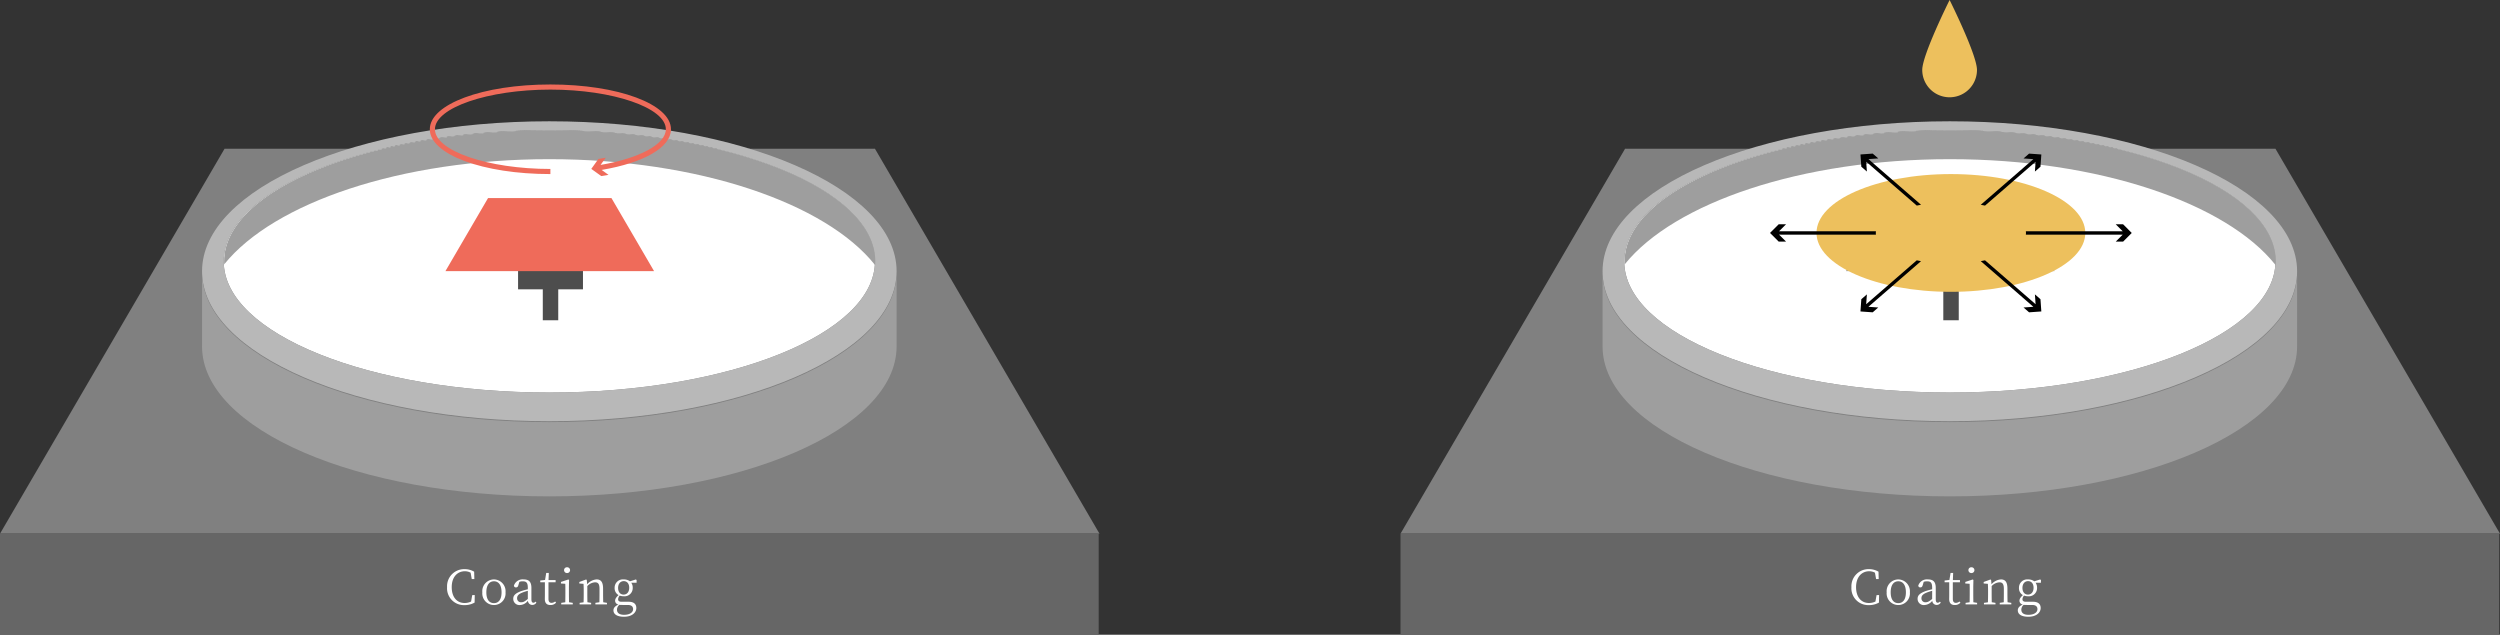
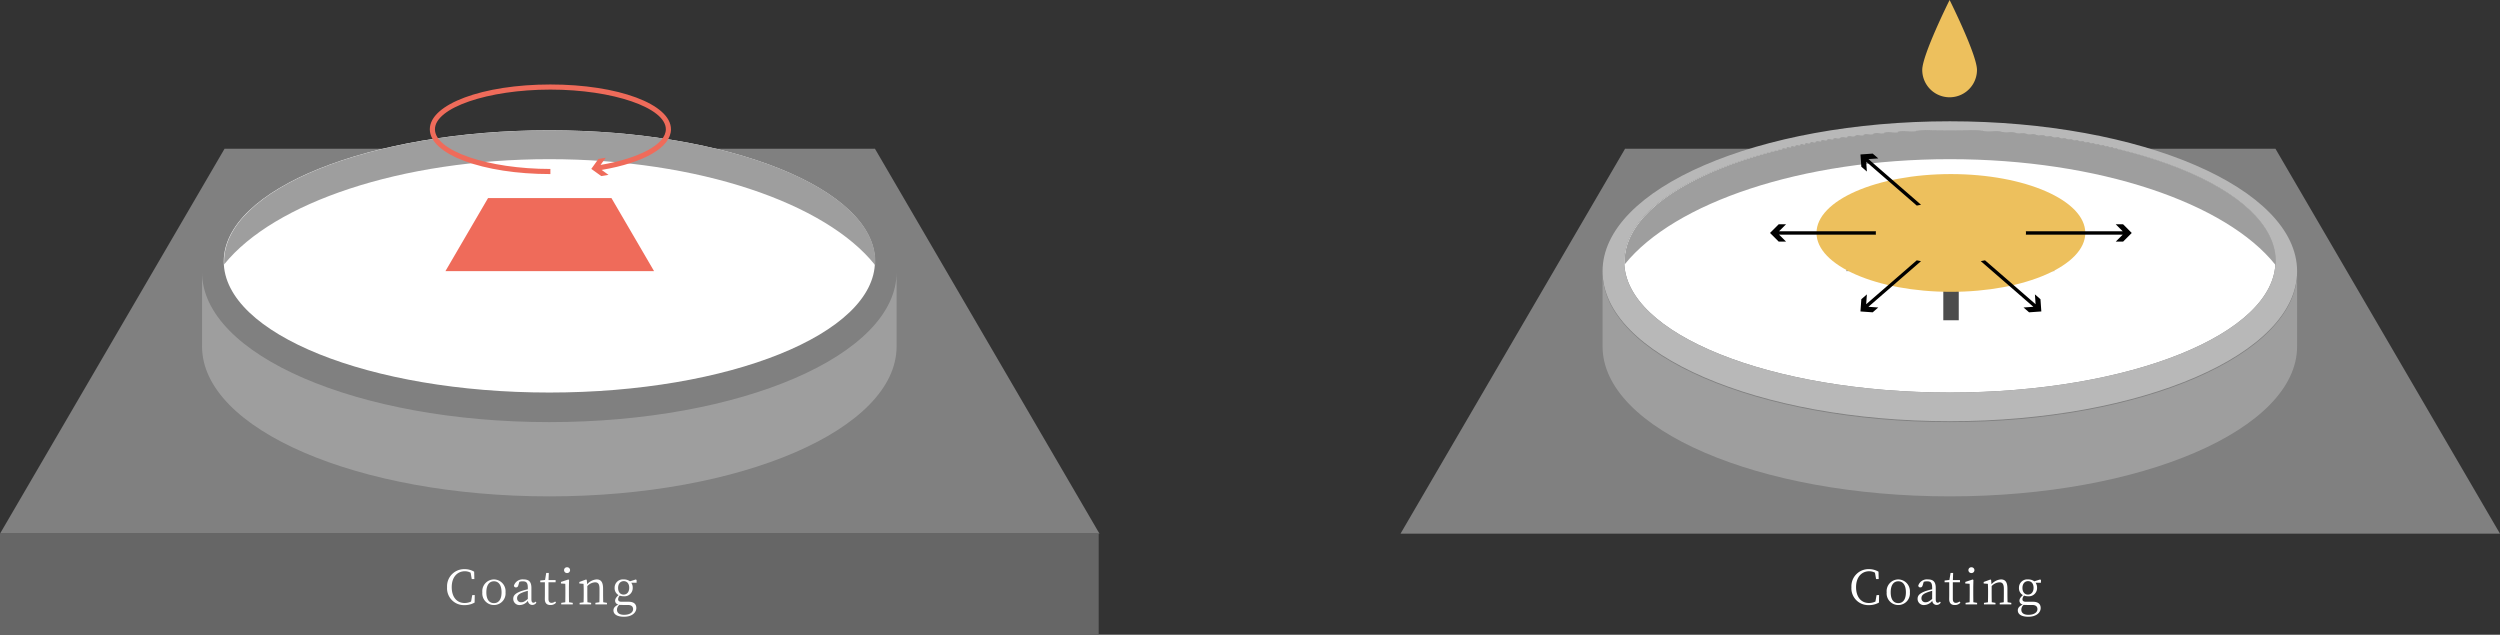
<svg xmlns="http://www.w3.org/2000/svg" width="634.953" height="161.212" viewBox="0 0 634.953 161.212">
  <rect x="0" y="0" width="634.953" height="161.212" fill="#333333" stroke="none" />
  <defs>
    <radialGradient id="radial-gradient" cx="0.5" cy="0.5" r="1.134" gradientTransform="translate(0.281 0.285) scale(0.438 0.429)" gradientUnits="objectBoundingBox">
      <stop offset="0" stop-color="#edc05d" />
      <stop offset="1" stop-color="#edc05d" />
    </radialGradient>
  </defs>
  <g id="グループ_22876" data-name="グループ 22876" transform="translate(-58.023 -14257.634)">
    <g id="グループ_22754" data-name="グループ 22754" transform="translate(58.023 14279.09)">
      <g id="グループ_65" data-name="グループ 65" transform="translate(0)">
        <path id="パス_1059" data-name="パス 1059" d="M1187.751,187.874l-57.031-97.768H965.532L908.5,187.874Z" transform="translate(-908.5 -73.783)" fill="gray" />
        <ellipse id="楕円形_25" data-name="楕円形 25" cx="82.696" cy="33.302" rx="82.696" ry="33.302" transform="translate(56.828 11.638)" fill="#fff" />
        <g id="グループ_64" data-name="グループ 64" transform="translate(51.328 9.348)">
-           <path id="パス_1060" data-name="パス 1060" d="M1163.835,117.464c0,21.034-39.486,38.086-88.2,38.086s-88.2-17.052-88.2-38.086,39.487-38.086,88.2-38.086S1163.835,96.43,1163.835,117.464Zm-88.2-35.8c-45.672,0-82.7,14.91-82.7,33.3s37.024,33.3,82.7,33.3,82.7-14.91,82.7-33.3S1121.312,81.668,1075.64,81.668Z" transform="translate(-987.445 -79.378)" fill="#b8b8b8" />
-         </g>
+           </g>
        <path id="パス_1061" data-name="パス 1061" d="M1163.835,135.531V156.2c0,21.035-39.486,38.086-88.2,38.086s-88.2-17.052-88.2-38.086V137.34c0,21.035,39.487,38.086,88.2,38.086s88.2-17.052,88.2-38.086Z" transform="translate(-936.117 -89.673)" fill="#9e9e9e" />
        <rect id="長方形_14" data-name="長方形 14" width="279.047" height="25.664" transform="translate(0 114.091)" fill="#666" />
        <path id="パス_1062" data-name="パス 1062" d="M1161.347,117.09c-12.473-15.684-44.793-26.857-82.7-26.857-37.722,0-69.913,11.067-82.516,26.631l-.065.146q-.023-.4-.023-.807c0-18.392,37.024-33.3,82.7-33.3s82.7,14.91,82.7,33.3q0,.444-.029.886Z" transform="translate(-939.125 -71.262)" fill="#9e9e9e" />
-         <path id="パス_1063" data-name="パス 1063" d="M1110.874,132.951v7.85h6.28v7.85h3.925V140.8h6.28v-7.85Z" transform="translate(-979.295 -88.771)" fill="#4d4d4d" />
        <path id="パス_1064" data-name="パス 1064" d="M1135.49,127.929l-10.822-18.552h-31.345L1082.5,127.929Z" transform="translate(-969.369 -80.524)" fill="#ef6b5a" />
        <path id="パス_1065" data-name="パス 1065" d="M1137.647,76.378C1137.647,70,1124.2,65,1107.023,65S1076.4,70,1076.4,76.378s13.452,11.378,30.625,11.378v-1.3c-15.9,0-29.324-4.615-29.324-10.078S1091.127,66.3,1107.023,66.3s29.324,4.615,29.324,10.078c0,3.766-6.62,7.358-16.58,9.054l1.31-1.824-1.847.3-1.818,2.532,2.532,1.819,1.847-.3-1.75-1.255C1130.932,84.849,1137.647,80.931,1137.647,76.378Z" transform="translate(-967.235 -65)" fill="#ef6b5a" />
      </g>
      <path id="パス_24622" data-name="パス 24622" d="M-17.514-2.352-17.8-.72a3.738,3.738,0,0,1-1.656.372c-1.908,0-3.264-1.44-3.264-4.032,0-2.568,1.44-4.032,3.348-4.032a3.006,3.006,0,0,1,1.452.372l.288,1.62h.66L-17.022-8.3a4.752,4.752,0,0,0-2.484-.648A4.343,4.343,0,0,0-23.9-4.38,4.276,4.276,0,0,0-19.506.192a5.088,5.088,0,0,0,2.6-.648l.036-1.9Zm5.52,2.52A2.949,2.949,0,0,0-9.054-3.06a3,3,0,0,0-2.94-3.276A2.987,2.987,0,0,0-14.946-3.06,2.951,2.951,0,0,0-11.994.168Zm0-.48c-1.212,0-1.932-.948-1.932-2.748s.72-2.8,1.932-2.8,1.932,1.008,1.932,2.8S-10.794-.312-11.994-.312Zm8.6-1.056c-.768.612-1.116.828-1.62.828a.976.976,0,0,1-1.1-1.044c0-.48.216-.984,1.38-1.428A12.839,12.839,0,0,1-3.39-3.444Zm1.968.66a.7.7,0,0,1-.54.288c-.324,0-.516-.216-.516-.912V-4.176c0-1.56-.648-2.16-1.98-2.16a2.308,2.308,0,0,0-2.46,1.572.482.482,0,0,0,.528.456c.312,0,.492-.18.588-.528l.264-.888a2.482,2.482,0,0,1,.84-.132c.912,0,1.308.324,1.308,1.644v.384c-.552.12-1.128.288-1.6.432-1.632.588-2.1,1.176-2.1,1.98A1.564,1.564,0,0,0-5.358.168,2.648,2.648,0,0,0-3.366-.924,1.107,1.107,0,0,0-2.262.144a1.176,1.176,0,0,0,1.044-.6ZM3.546-.732a1.5,1.5,0,0,1-.912.348c-.492,0-.78-.3-.78-1.008V-5.616H3.666v-.552h-1.8L1.938-7.98h-.66L.99-6.2-.234-6.06v.444H.942v3.228c0,.468-.012.744-.012,1.044,0,1.02.5,1.512,1.416,1.512a1.843,1.843,0,0,0,1.44-.6ZM6.57-7.956a.729.729,0,0,0,.768-.732A.722.722,0,0,0,6.57-9.42a.719.719,0,0,0-.756.732A.726.726,0,0,0,6.57-7.956Zm.5,7.416c-.012-.66-.024-1.584-.024-2.2V-4.5l.036-1.7-.18-.12L5.022-5.7v.4l1.1.072c.024.6.024,1.08.024,1.824v.672c0,.612-.012,1.536-.024,2.2L5.094-.384V0H8.022V-.384Zm8.688,0c-.024-.66-.036-1.572-.036-2.2V-3.984c0-1.692-.552-2.352-1.644-2.352a3.44,3.44,0,0,0-2.4,1.236l-.1-1.1-.168-.12L9.69-5.688V-5.3l1.068.084c.024.564.048,1.068.048,1.824v.66c0,.612-.012,1.536-.036,2.208L9.762-.384V0H12.69V-.384L11.742-.54c-.012-.66-.024-1.584-.024-2.2v-1.9a2.9,2.9,0,0,1,1.968-.96c.768,0,1.128.408,1.128,1.656v1.2c0,.624-.012,1.548-.024,2.208l-1.02.144V0h2.94V-.384Zm5.172-1.944c-.864,0-1.392-.684-1.392-1.7S20.094-5.9,20.97-5.9s1.392.684,1.392,1.68C22.362-3.2,21.822-2.484,20.934-2.484ZM22.026.156c.96,0,1.32.456,1.32,1.056,0,.792-.792,1.44-2.292,1.44-1.092,0-1.8-.408-1.8-1.3a1.612,1.612,0,0,1,.6-1.236,5.061,5.061,0,0,0,.636.036Zm2.208-6.348-.2-.132-1.488.468a2.552,2.552,0,0,0-1.572-.48A2.1,2.1,0,0,0,18.654-4.2a2,2,0,0,0,1,1.848c-.636.576-.876,1-.876,1.428a.982.982,0,0,0,.84.96c-.9.432-1.26.9-1.26,1.476,0,.972.864,1.632,2.688,1.632,2.076,0,3.12-1.092,3.12-2.208,0-1.032-.648-1.6-1.98-1.6H20.418c-.672,0-.876-.264-.876-.636a1.471,1.471,0,0,1,.408-.924,2.959,2.959,0,0,0,1.008.168A2.087,2.087,0,0,0,23.25-4.2a2.1,2.1,0,0,0-.384-1.3l1.368.012Z" transform="translate(137.449 132.042)" fill="#fff" />
    </g>
    <g id="グループ_22756" data-name="グループ 22756" transform="translate(413.726 14257.634)">
      <g id="グループ_68" data-name="グループ 68">
        <path id="パス_1066" data-name="パス 1066" d="M1187.751,462.874l-57.031-97.768H965.532L908.5,462.874Z" transform="translate(-908.5 -327.327)" fill="gray" />
        <ellipse id="楕円形_26" data-name="楕円形 26" cx="82.696" cy="33.302" rx="82.696" ry="33.302" transform="translate(56.828 33.094)" fill="#fff" />
        <g id="グループ_66" data-name="グループ 66" transform="translate(51.328 30.804)">
          <path id="パス_1067" data-name="パス 1067" d="M1163.835,392.464c0,21.034-39.486,38.086-88.2,38.086s-88.2-17.052-88.2-38.086,39.487-38.086,88.2-38.086S1163.835,371.43,1163.835,392.464Zm-88.2-35.8c-45.672,0-82.7,14.911-82.7,33.3s37.024,33.3,82.7,33.3,82.7-14.91,82.7-33.3S1121.312,356.668,1075.64,356.668Z" transform="translate(-987.445 -354.378)" fill="#b8b8b8" />
        </g>
        <path id="パス_1068" data-name="パス 1068" d="M1163.835,410.531V431.2c0,21.034-39.486,38.086-88.2,38.086s-88.2-17.052-88.2-38.086V412.34c0,21.035,39.487,38.086,88.2,38.086s88.2-17.052,88.2-38.086Z" transform="translate(-936.117 -343.218)" fill="#9e9e9e" />
-         <rect id="長方形_15" data-name="長方形 15" width="279.047" height="25.664" transform="translate(0 135.547)" fill="#666" />
        <path id="パス_1069" data-name="パス 1069" d="M1161.347,392.09c-12.473-15.684-44.793-26.857-82.7-26.857-37.722,0-69.913,11.067-82.516,26.631l-.065.146q-.023-.4-.023-.807c0-18.392,37.024-33.3,82.7-33.3s82.7,14.911,82.7,33.3q0,.444-.029.886Z" transform="translate(-939.125 -324.806)" fill="#9e9e9e" />
        <path id="パス_1070" data-name="パス 1070" d="M1110.874,407.951v7.85h6.28v7.85h3.925V415.8h6.28v-7.85Z" transform="translate(-979.295 -342.315)" fill="#4d4d4d" />
        <path id="パス_1071" data-name="パス 1071" d="M1135.49,402.929l-10.822-18.552h-31.345L1082.5,402.929Z" transform="translate(-969.369 -334.068)" fill="#9e9e9e" />
        <path id="パス_1072" data-name="パス 1072" d="M1126.211,324.758a6.949,6.949,0,0,1-13.9,0c0-3.838,6.948-17.758,6.948-17.758S1126.211,320.92,1126.211,324.758Z" transform="translate(-979.799 -307)" fill="url(#radial-gradient)" />
        <ellipse id="楕円形_27" data-name="楕円形 27" cx="34.134" cy="14.954" rx="34.134" ry="14.954" transform="translate(105.654 44.212)" fill="url(#radial-gradient)" />
        <g id="グループ_67" data-name="グループ 67" transform="translate(93.849 39.011)">
          <path id="パス_1073" data-name="パス 1073" d="M1079.745,397.248a3.084,3.084,0,0,1,0-.867h-24.6l1.772-1.77h-1.871l-2.2,2.2,2.2,2.2h1.871l-1.772-1.77Z" transform="translate(-1052.844 -376.659)" />
          <path id="パス_1074" data-name="パス 1074" d="M1089.805,371.556l-.177-2.5,12.847,11.15c.355-.074.715-.144,1.081-.21L1090.2,368.4l2.5-.176L1091.282,367l-3.11.22.22,3.11Z" transform="translate(-1065.203 -367)" />
-           <path id="パス_1075" data-name="パス 1075" d="M1135.167,380c.367.066.726.136,1.081.21l12.847-11.15-.177,2.5,1.413-1.226.22-3.11-3.11-.22-1.413,1.227,2.5.176Z" transform="translate(-1081.642 -367)" />
          <path id="パス_1076" data-name="パス 1076" d="M1177.478,394.61h-1.871l1.772,1.77h-24.6a3.072,3.072,0,0,1,0,.867h24.6l-1.772,1.77h1.871l2.2-2.2Z" transform="translate(-1087.805 -376.659)" />
          <path id="パス_1077" data-name="パス 1077" d="M1148.918,417.338l.177,2.5-12.847-11.15c-.355.074-.715.144-1.081.21l13.36,11.595-2.5.176,1.413,1.227,3.11-.22-.22-3.11Z" transform="translate(-1081.642 -381.583)" />
          <path id="パス_1078" data-name="パス 1078" d="M1103.556,408.9c-.367-.066-.726-.136-1.081-.21l-12.847,11.15.177-2.5-1.413,1.226-.22,3.11,3.11.22,1.413-1.227-2.5-.176Z" transform="translate(-1065.203 -381.583)" />
        </g>
      </g>
      <path id="パス_24623" data-name="パス 24623" d="M-17.514-2.352-17.8-.72a3.738,3.738,0,0,1-1.656.372c-1.908,0-3.264-1.44-3.264-4.032,0-2.568,1.44-4.032,3.348-4.032a3.006,3.006,0,0,1,1.452.372l.288,1.62h.66L-17.022-8.3a4.752,4.752,0,0,0-2.484-.648A4.343,4.343,0,0,0-23.9-4.38,4.276,4.276,0,0,0-19.506.192a5.088,5.088,0,0,0,2.6-.648l.036-1.9Zm5.52,2.52A2.949,2.949,0,0,0-9.054-3.06a3,3,0,0,0-2.94-3.276A2.987,2.987,0,0,0-14.946-3.06,2.951,2.951,0,0,0-11.994.168Zm0-.48c-1.212,0-1.932-.948-1.932-2.748s.72-2.8,1.932-2.8,1.932,1.008,1.932,2.8S-10.794-.312-11.994-.312Zm8.6-1.056c-.768.612-1.116.828-1.62.828a.976.976,0,0,1-1.1-1.044c0-.48.216-.984,1.38-1.428A12.839,12.839,0,0,1-3.39-3.444Zm1.968.66a.7.7,0,0,1-.54.288c-.324,0-.516-.216-.516-.912V-4.176c0-1.56-.648-2.16-1.98-2.16a2.308,2.308,0,0,0-2.46,1.572.482.482,0,0,0,.528.456c.312,0,.492-.18.588-.528l.264-.888a2.482,2.482,0,0,1,.84-.132c.912,0,1.308.324,1.308,1.644v.384c-.552.12-1.128.288-1.6.432-1.632.588-2.1,1.176-2.1,1.98A1.564,1.564,0,0,0-5.358.168,2.648,2.648,0,0,0-3.366-.924,1.107,1.107,0,0,0-2.262.144a1.176,1.176,0,0,0,1.044-.6ZM3.546-.732a1.5,1.5,0,0,1-.912.348c-.492,0-.78-.3-.78-1.008V-5.616H3.666v-.552h-1.8L1.938-7.98h-.66L.99-6.2-.234-6.06v.444H.942v3.228c0,.468-.012.744-.012,1.044,0,1.02.5,1.512,1.416,1.512a1.843,1.843,0,0,0,1.44-.6ZM6.57-7.956a.729.729,0,0,0,.768-.732A.722.722,0,0,0,6.57-9.42a.719.719,0,0,0-.756.732A.726.726,0,0,0,6.57-7.956Zm.5,7.416c-.012-.66-.024-1.584-.024-2.2V-4.5l.036-1.7-.18-.12L5.022-5.7v.4l1.1.072c.024.6.024,1.08.024,1.824v.672c0,.612-.012,1.536-.024,2.2L5.094-.384V0H8.022V-.384Zm8.688,0c-.024-.66-.036-1.572-.036-2.2V-3.984c0-1.692-.552-2.352-1.644-2.352a3.44,3.44,0,0,0-2.4,1.236l-.1-1.1-.168-.12L9.69-5.688V-5.3l1.068.084c.024.564.048,1.068.048,1.824v.66c0,.612-.012,1.536-.036,2.208L9.762-.384V0H12.69V-.384L11.742-.54c-.012-.66-.024-1.584-.024-2.2v-1.9a2.9,2.9,0,0,1,1.968-.96c.768,0,1.128.408,1.128,1.656v1.2c0,.624-.012,1.548-.024,2.208l-1.02.144V0h2.94V-.384Zm5.172-1.944c-.864,0-1.392-.684-1.392-1.7S20.094-5.9,20.97-5.9s1.392.684,1.392,1.68C22.362-3.2,21.822-2.484,20.934-2.484ZM22.026.156c.96,0,1.32.456,1.32,1.056,0,.792-.792,1.44-2.292,1.44-1.092,0-1.8-.408-1.8-1.3a1.612,1.612,0,0,1,.6-1.236,5.061,5.061,0,0,0,.636.036Zm2.208-6.348-.2-.132-1.488.468a2.552,2.552,0,0,0-1.572-.48A2.1,2.1,0,0,0,18.654-4.2a2,2,0,0,0,1,1.848c-.636.576-.876,1-.876,1.428a.982.982,0,0,0,.84.96c-.9.432-1.26.9-1.26,1.476,0,.972.864,1.632,2.688,1.632,2.076,0,3.12-1.092,3.12-2.208,0-1.032-.648-1.6-1.98-1.6H20.418c-.672,0-.876-.264-.876-.636a1.471,1.471,0,0,1,.408-.924,2.959,2.959,0,0,0,1.008.168A2.087,2.087,0,0,0,23.25-4.2a2.1,2.1,0,0,0-.384-1.3l1.368.012Z" transform="translate(138.423 153.498)" fill="#fff" />
    </g>
  </g>
</svg>